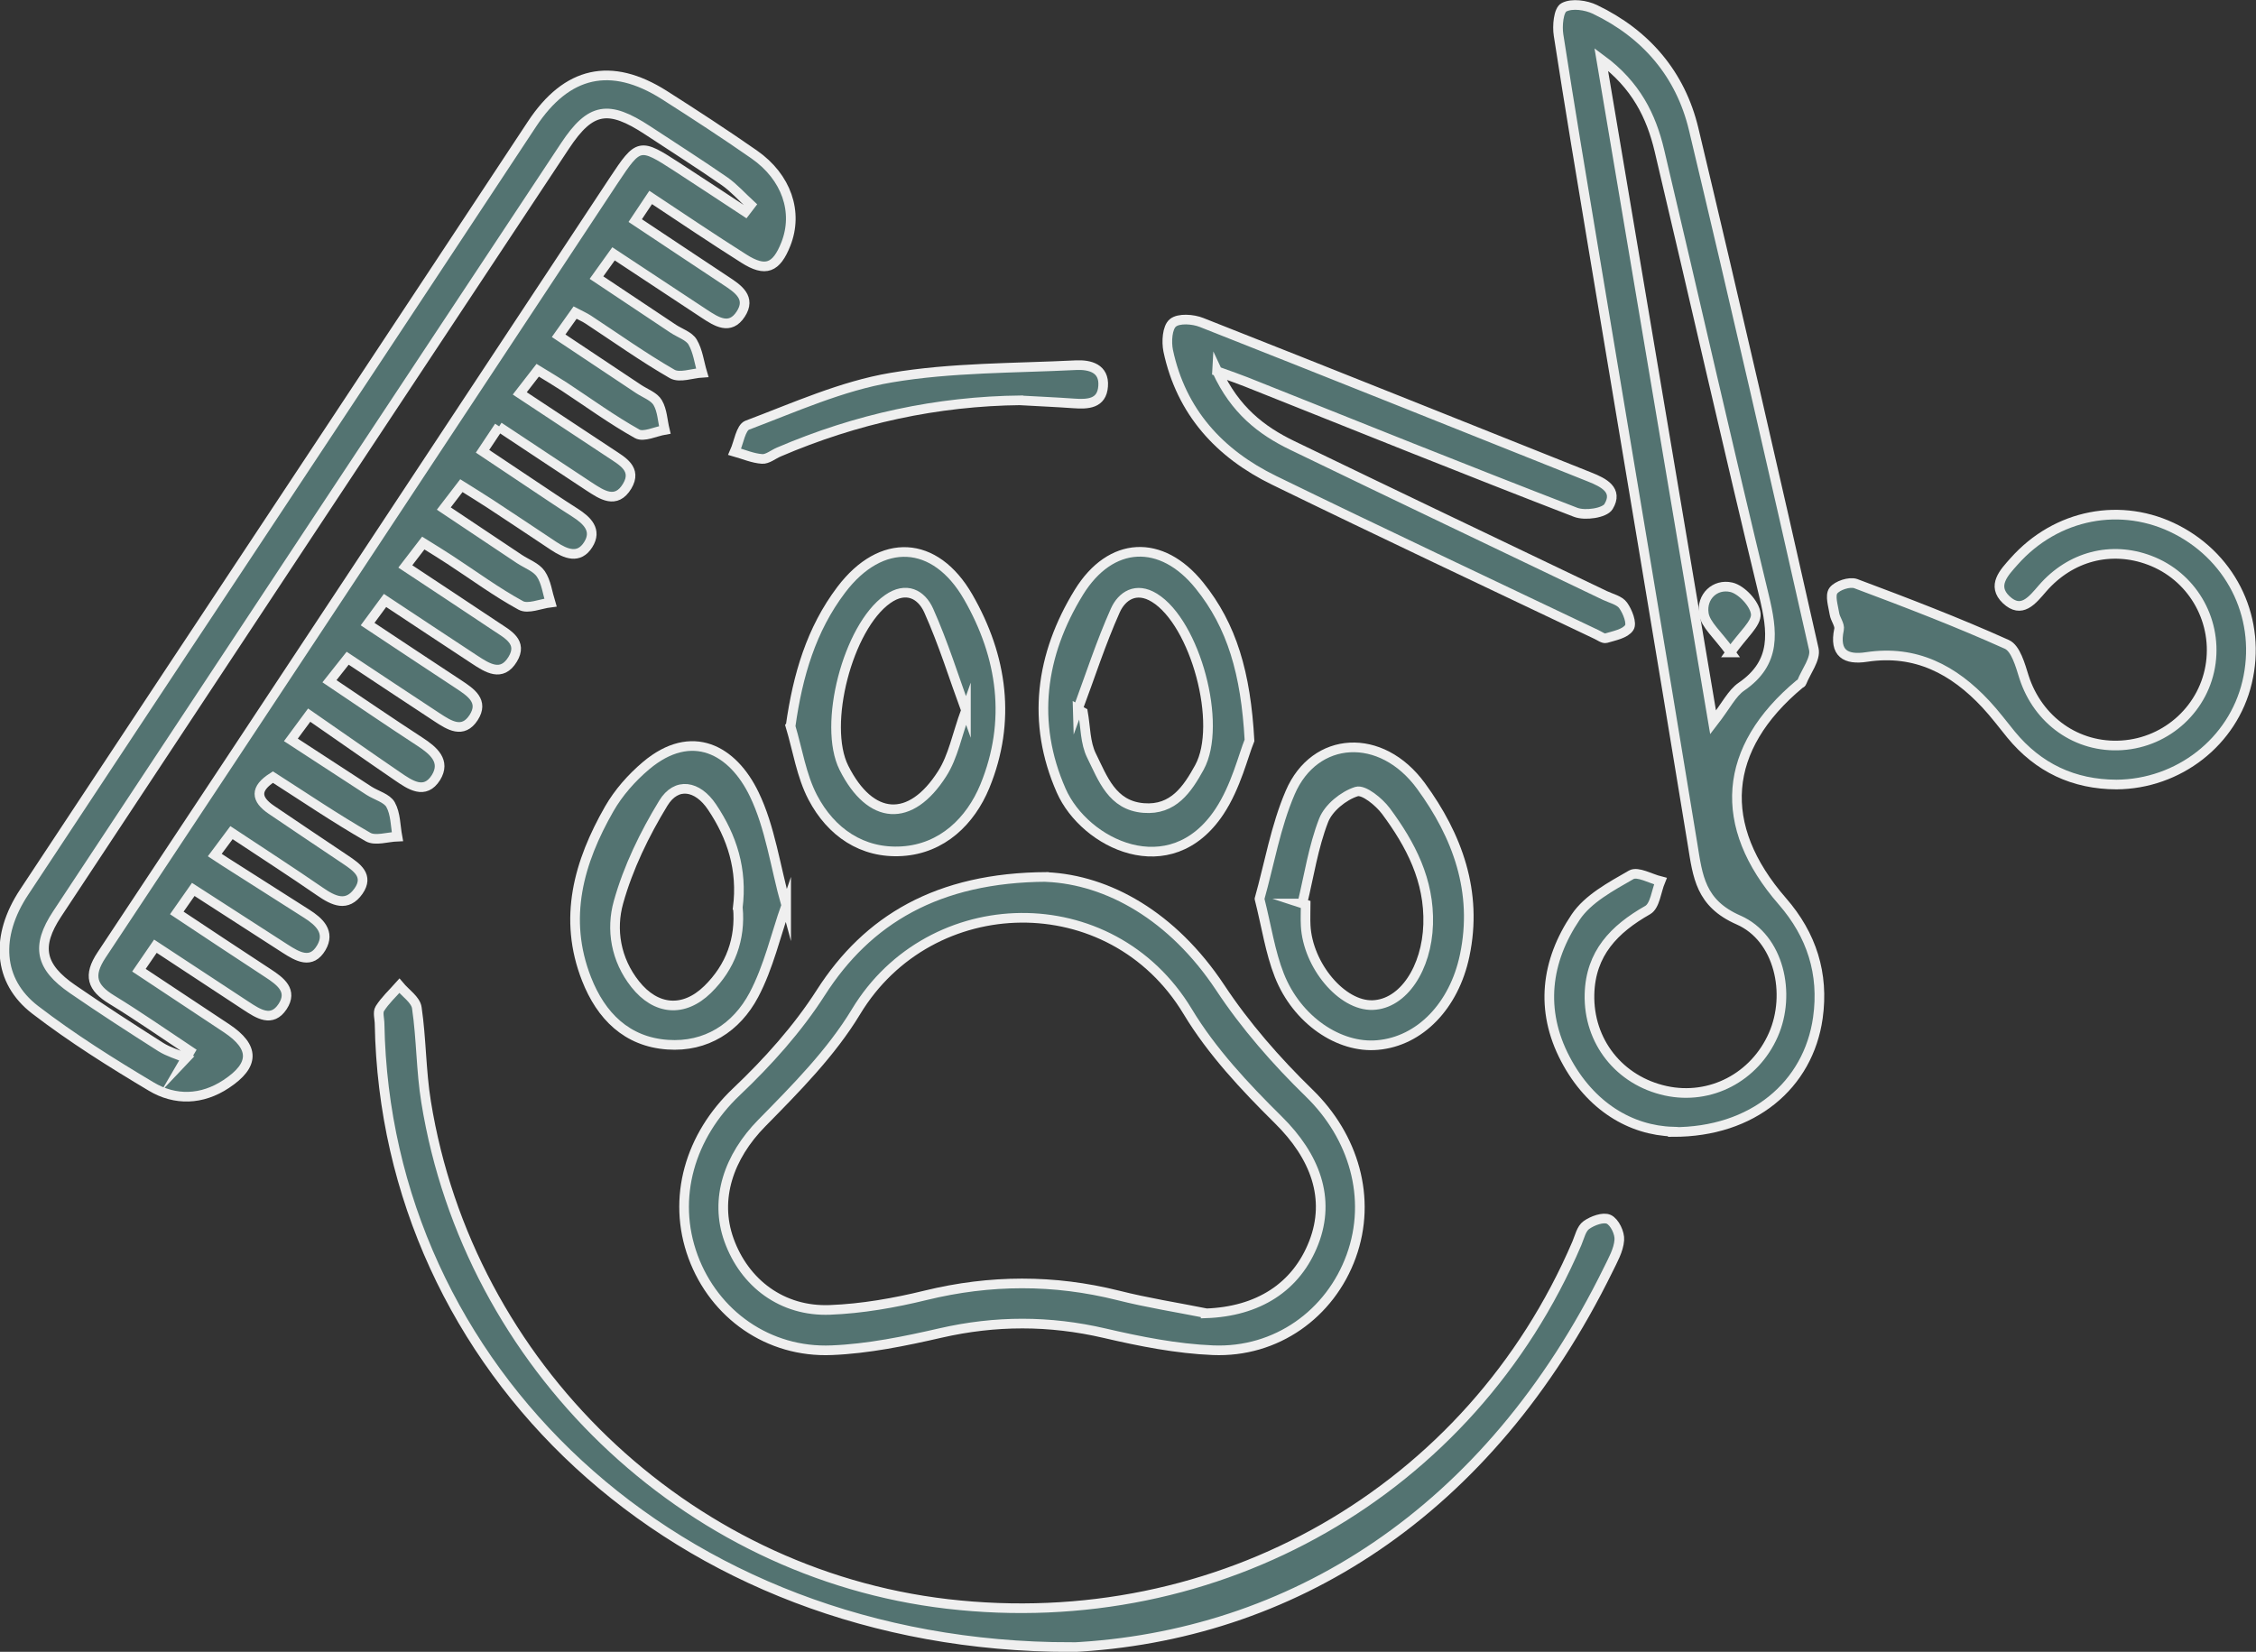
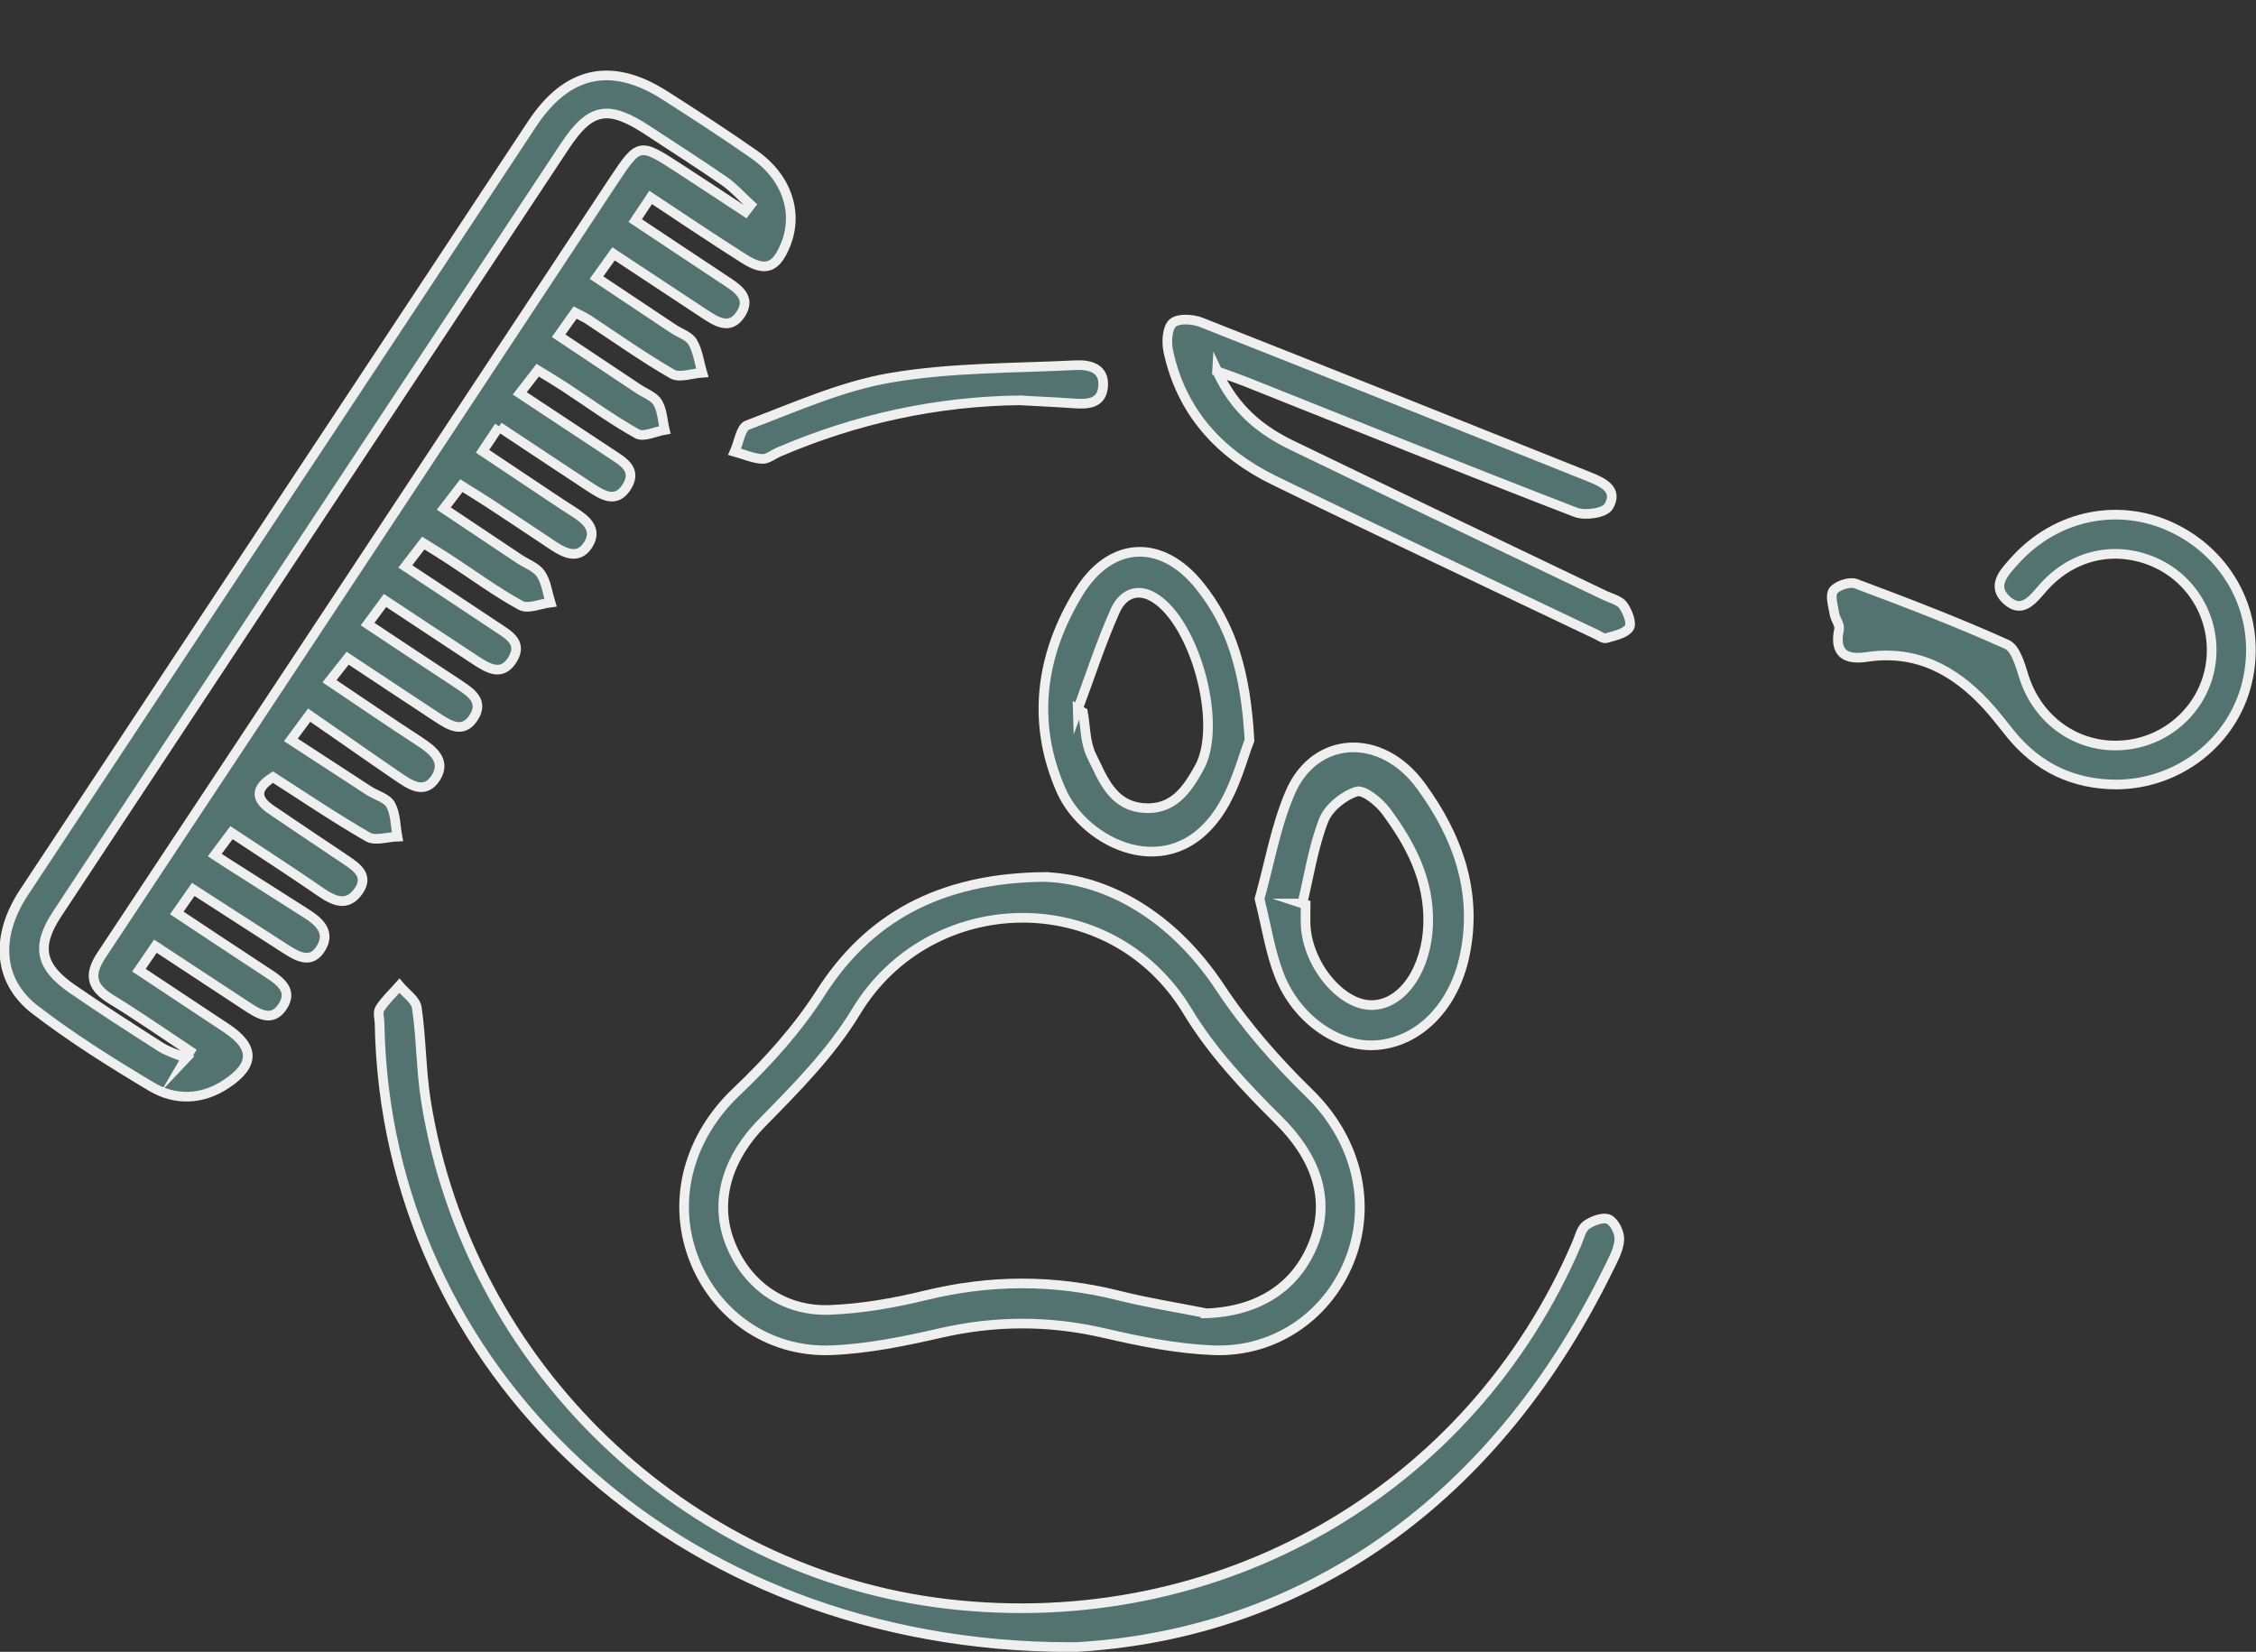
<svg xmlns="http://www.w3.org/2000/svg" id="Capa_1" data-name="Capa 1" viewBox="0 0 182.34 133.53">
  <rect x="0" y="0" width="182.34" height="133.53" fill="#333333" stroke="none" />
  <defs>
    <style> .cls-1 { fill: #537371; stroke: #efefef; stroke-miterlimit: 10; stroke-width: .78px; } </style>
  </defs>
  <path class="cls-1" d="m40.34,34.47c-.51.76-.85,1.27-1.34,2.01,1.96,1.31,3.82,2.56,5.69,3.8.59.39,1.18.78,1.78,1.16.97.62,1.82,1.41,1.07,2.59-.75,1.19-1.81.75-2.78.11-1.71-1.14-3.42-2.28-5.14-3.41-.71-.47-1.43-.9-2.33-1.47-.44.57-.84,1.09-1.42,1.85,2.14,1.43,4.12,2.75,6.11,4.08.59.39,1.36.66,1.73,1.2.44.65.54,1.54.78,2.32-.81.1-1.82.55-2.4.23-1.98-1.08-3.82-2.44-5.72-3.68-.65-.43-1.31-.83-2.16-1.36-.45.58-.85,1.11-1.45,1.89,2.53,1.67,4.93,3.26,7.33,4.86.94.63,2.19,1.25,1.35,2.64-.89,1.48-2.06.7-3.1.02-2.36-1.55-4.71-3.11-7.22-4.77-.48.65-.88,1.18-1.41,1.91,2.54,1.69,4.95,3.28,7.36,4.87.98.65,2.07,1.36,1.21,2.69-.87,1.34-1.97.62-2.95-.02-2.36-1.55-4.71-3.11-7.23-4.78-.5.63-.91,1.16-1.47,1.86,2.53,1.7,4.9,3.32,7.31,4.89,1.09.71,2.11,1.57,1.3,2.89-.9,1.44-2.1.6-3.12-.1-2.33-1.59-4.64-3.22-7.13-4.94-.51.69-.91,1.22-1.48,2,2.2,1.43,4.25,2.77,6.31,4.11.59.38,1.46.6,1.75,1.13.41.74.39,1.71.55,2.58-.8.03-1.79.37-2.38.03-2.63-1.51-5.15-3.22-7.68-4.84-1.49.94-1.38,1.79-.13,2.64,1.99,1.35,3.99,2.69,5.99,4.03.92.62,1.92,1.3,1.06,2.54-.93,1.33-2.02.8-3.12.04-2.32-1.6-4.69-3.13-7.15-4.76-.49.65-.85,1.14-1.35,1.81.32.21.55.36.79.52,2.21,1.41,4.42,2.81,6.63,4.22,1.03.65,1.93,1.49,1.19,2.75-.81,1.38-1.92.72-2.92.08-2.43-1.57-4.85-3.13-7.43-4.79-.44.62-.82,1.17-1.33,1.9,2.55,1.69,4.95,3.29,7.37,4.87,1.01.66,2.03,1.41,1.18,2.7-.87,1.32-1.97.58-2.95-.06-2.41-1.59-4.83-3.18-7.33-4.82-.46.67-.81,1.18-1.33,1.94,2.42,1.6,4.76,3.15,7.09,4.7,2.28,1.52,2.28,2.97-.04,4.5-1.96,1.3-4.12,1.36-6.05.21-3.22-1.92-6.42-3.93-9.39-6.21-3.03-2.33-3.24-5.96-.89-9.51,8.24-12.48,16.5-24.95,24.75-37.42,5.43-8.22,10.87-16.44,16.29-24.66,2.82-4.28,6.39-5.09,10.7-2.36,2.45,1.56,4.89,3.15,7.27,4.81,2.62,1.83,3.57,4.66,2.56,7.23-.77,1.95-1.64,2.3-3.39,1.19-2.5-1.58-4.96-3.24-7.54-4.95-.45.67-.79,1.17-1.25,1.87,2.52,1.67,4.92,3.28,7.33,4.87.99.65,2.06,1.37,1.2,2.69-.87,1.34-1.97.61-2.95-.03-2.42-1.59-4.83-3.19-7.33-4.84-.46.65-.83,1.15-1.38,1.92,2.13,1.42,4.17,2.78,6.21,4.14.53.35,1.27.58,1.56,1.07.43.73.53,1.64.78,2.48-.82.05-1.83.44-2.43.1-2.33-1.34-4.53-2.91-6.78-4.39-.29-.19-.61-.33-1.07-.57-.42.59-.81,1.13-1.33,1.87,2.25,1.5,4.36,2.91,6.47,4.31.53.35,1.25.6,1.54,1.1.37.63.39,1.46.57,2.2-.75.13-1.71.61-2.23.32-2.04-1.14-3.93-2.52-5.89-3.81-.65-.42-1.31-.82-2.15-1.33-.44.57-.85,1.1-1.45,1.87,2.53,1.67,4.94,3.26,7.34,4.85.94.63,2.17,1.26,1.34,2.65-.9,1.5-2.06.69-3.09.02-2.36-1.55-4.71-3.12-7.28-4.82Zm-25.31,51.07c.11-.19.23-.37.34-.56-2.11-1.4-4.18-2.85-6.34-4.17-1.59-.97-1.93-1.94-.82-3.61,13.83-20.85,27.61-41.74,41.4-62.62,2.01-3.03,2.09-3.04,5.13-1.07,1.84,1.19,3.67,2.41,5.5,3.61.14-.19.28-.37.43-.56-.7-.64-1.34-1.37-2.11-1.91-2.04-1.41-4.13-2.74-6.21-4.11-3.18-2.09-4.62-1.86-6.68,1.25-13.7,20.69-27.38,41.38-41.05,62.09-1.73,2.62-1.39,4.27,1.26,6.09,2.34,1.61,4.72,3.15,7.11,4.67.62.39,1.36.6,2.05.89Z" />
-   <path class="cls-1" d="m135.21,91.48c-3.39-.1-6.67-2.02-8.69-5.87-2.08-3.96-1.56-7.93.83-11.47,1-1.49,2.86-2.48,4.49-3.42.52-.3,1.56.31,2.36.51-.33.8-.43,2-1.03,2.34-2.71,1.54-4.61,3.5-4.7,6.79-.1,3.82,2.41,7,6.17,7.82,3.6.78,7.18-1.09,8.69-4.53,1.45-3.29.49-7.83-2.82-9.28-3.08-1.35-3.29-3.52-3.71-6.12-2.62-16.01-5.32-32-7.99-48-.97-5.8-1.94-11.6-2.84-17.41-.12-.75,0-2.03.44-2.25.64-.34,1.77-.18,2.5.17,4.13,1.98,6.92,5.24,7.98,9.68,3.34,13.99,6.55,28,9.71,42.03.18.79-.63,1.8-.98,2.7-.02.06-.11.08-.17.13-6.23,5.19-6.73,11.43-1.39,17.56,2.37,2.72,3.37,5.86,2.87,9.42-.77,5.44-5.26,9.25-11.72,9.23Zm-5.79-86.68c3.04,18.04,5.99,35.53,9.04,53.6,1.06-1.37,1.52-2.36,2.29-2.89,2.86-1.96,2.52-4.46,1.82-7.37-2.9-11.97-5.61-23.98-8.45-35.97-.66-2.78-1.88-5.29-4.7-7.37Z" />
  <path class="cls-1" d="m84.61,70.9c4.94.23,10.16,3.14,14,8.92,2.04,3.09,4.54,5.95,7.2,8.54,3.6,3.5,5.1,8.5,3.4,13.19-1.69,4.66-6.05,7.81-11.17,7.6-2.94-.12-5.9-.71-8.78-1.38-4.44-1.03-8.8-1.03-13.25-.01-2.88.66-5.84,1.27-8.78,1.39-5.14.22-9.49-2.9-11.21-7.55-1.76-4.77-.23-9.81,3.5-13.34,2.54-2.41,4.95-5.09,6.83-8.03,3.75-5.85,9.4-9.3,18.25-9.34Zm12.83,35.27c4.24-.14,7.35-2.11,8.75-5.73,1.37-3.55.13-6.95-2.88-9.92-2.69-2.66-5.37-5.52-7.31-8.74-6.2-10.3-20.81-9.93-26.81,0-2.01,3.33-4.87,6.21-7.63,9.02-2.65,2.7-3.83,6.12-2.64,9.44,1.26,3.5,4.3,5.8,8.16,5.65,2.59-.1,5.21-.56,7.74-1.18,5.21-1.27,10.36-1.29,15.56.01,2.33.59,4.7.96,7.06,1.43Z" />
  <path class="cls-1" d="m86.55,133.15c-32.09,0-55.37-22.65-55.87-50.36,0-.43-.17-.95.02-1.25.43-.68,1.04-1.24,1.58-1.85.49.59,1.32,1.13,1.41,1.78.37,2.52.34,5.1.75,7.61,3.44,21.31,20.92,38.11,42.13,40.58,21.92,2.55,42.31-9.13,50.88-29.15.22-.52.36-1.19.77-1.48.49-.35,1.36-.67,1.81-.46.47.22.9,1.11.85,1.68-.06.81-.52,1.61-.89,2.37-9.69,19.74-25.7,29.68-43.45,30.55Z" />
  <path class="cls-1" d="m98.37,30c1.44,3.13,3.57,4.8,6.08,6.01,8.41,4.07,16.84,8.09,25.27,12.13.51.24,1.18.39,1.47.8.36.5.73,1.45.49,1.8-.33.49-1.2.65-1.87.85-.21.06-.52-.18-.78-.3-8.69-4.14-17.4-8.24-26.05-12.46-4.41-2.15-7.51-5.53-8.56-10.47-.15-.73-.08-1.89.38-2.26.47-.39,1.62-.31,2.32-.03,10.47,4.13,20.91,8.32,31.36,12.49,1.13.45,2.34,1.05,1.53,2.39-.32.53-1.91.76-2.67.46-8.91-3.44-17.78-7.01-26.65-10.55-.59-.23-1.18-.44-2.32-.85Z" />
  <path class="cls-1" d="m171.07,63.42c-3.47-.01-6.32-1.35-8.53-4.04-.67-.82-1.31-1.68-2.03-2.45-2.6-2.79-5.67-4.42-9.64-3.82-1.69.26-2.64-.29-2.23-2.23.08-.37-.3-.82-.37-1.25-.1-.64-.38-1.48-.09-1.88.31-.42,1.31-.75,1.81-.57,4.11,1.54,8.21,3.11,12.21,4.91.72.32,1.09,1.68,1.39,2.64,1.13,3.51,4.29,5.76,7.91,5.52,3.69-.24,6.71-3.05,7.19-6.68.47-3.58-1.57-7.01-4.95-8.28-3.1-1.17-6.4-.33-8.66,2.28-.83.96-1.69,2.08-2.93.91-1.2-1.14-.16-2.2.64-3.1,3.41-3.84,8.69-4.86,13.14-2.56,4.58,2.37,6.88,7.36,5.69,12.34-1.14,4.8-5.53,8.23-10.57,8.26Z" />
-   <path class="cls-1" d="m63.9,58.69c.58-4.11,1.67-7.81,4.09-11.01,3.23-4.27,7.59-4.06,10.26.57,2.79,4.85,3.5,10.07,1.35,15.31-1.16,2.81-3.44,5.04-6.68,5.25-3.23.21-5.76-1.54-7.23-4.35-.92-1.76-1.22-3.83-1.8-5.76Zm14.17-1.26c-.95-2.61-1.82-5.42-3.01-8.08-.58-1.29-1.81-1.99-3.33-.91-3.2,2.26-5.26,10.17-3.52,13.63,2.14,4.26,5.38,4.51,7.95.46.87-1.36,1.18-3.08,1.91-5.11Z" />
  <path class="cls-1" d="m100.99,59.85c-.5,1.22-1.09,3.74-2.43,5.76-3.98,6-10.89,2.61-12.79-1.7-2.42-5.49-1.68-10.98,1.43-16.03,2.57-4.17,6.68-4.36,9.75-.54,2.62,3.25,3.74,7.08,4.04,12.51Zm-13.88-2.5c.14.08.28.15.42.23.21,1.18.18,2.47.69,3.5.91,1.83,1.65,4.04,4.22,4.24,2.39.19,3.53-1.52,4.5-3.28,1.9-3.47-.33-11.69-3.64-13.72-1.48-.91-2.63-.15-3.16,1.04-1.16,2.6-2.04,5.32-3.03,8Z" />
-   <path class="cls-1" d="m63.54,73.19c-.84,2.41-1.42,4.99-2.61,7.24-1.4,2.64-3.86,4.24-6.97,4.02-3.3-.23-5.38-2.32-6.55-5.3-1.93-4.91-.63-9.46,1.83-13.76.75-1.31,1.82-2.52,2.97-3.49,3.71-3.13,7.03-1.27,8.75,2.31,1.29,2.67,1.69,5.77,2.58,8.99Zm-3.91.19c.39-3.08-.46-5.73-2.08-8.14-1.17-1.75-2.88-2.05-3.94-.31-1.52,2.49-2.84,5.21-3.62,8-.62,2.2-.23,4.64,1.35,6.63,1.67,2.11,3.92,2.31,5.85.43,1.88-1.84,2.67-4.11,2.45-6.6Z" />
  <path class="cls-1" d="m101.8,72.66c.79-2.81,1.3-5.85,2.48-8.59,1.98-4.61,7.36-4.94,10.58-.52,2.92,4,4.61,8.54,3.52,13.7-.85,4.05-3.61,6.93-7.04,7.23-3.1.28-6.51-2.01-7.94-5.64-.74-1.88-1.03-3.92-1.6-6.18Zm3.45.38c.09.03.18.05.28.08,0,.57-.03,1.13,0,1.7.17,3.23,2.93,6.51,5.41,6.43,2.48-.08,4.38-2.98,4.49-6.53.11-3.55-1.41-6.45-3.41-9.15-.56-.75-1.8-1.76-2.38-1.58-1.05.33-2.27,1.32-2.66,2.33-.83,2.14-1.18,4.47-1.72,6.72Z" />
  <path class="cls-1" d="m82.53,32.36c-6.81.07-13.33,1.5-19.58,4.18-.45.19-.92.59-1.35.56-.75-.05-1.48-.37-2.22-.58.33-.74.49-1.95,1.02-2.15,3.82-1.44,7.64-3.17,11.62-3.84,4.9-.83,9.96-.76,14.96-1.01,1.1-.05,2.29.25,2.18,1.7-.1,1.44-1.26,1.47-2.39,1.39-1.41-.1-2.82-.16-4.23-.24Z" />
-   <path class="cls-1" d="m139.87,52.74c-1.05-1.46-2.02-2.23-2.16-3.13-.21-1.38.9-2.43,2.21-2.14.83.18,1.92,1.35,1.99,2.16.07.77-1.02,1.65-2.05,3.11Z" />
</svg>